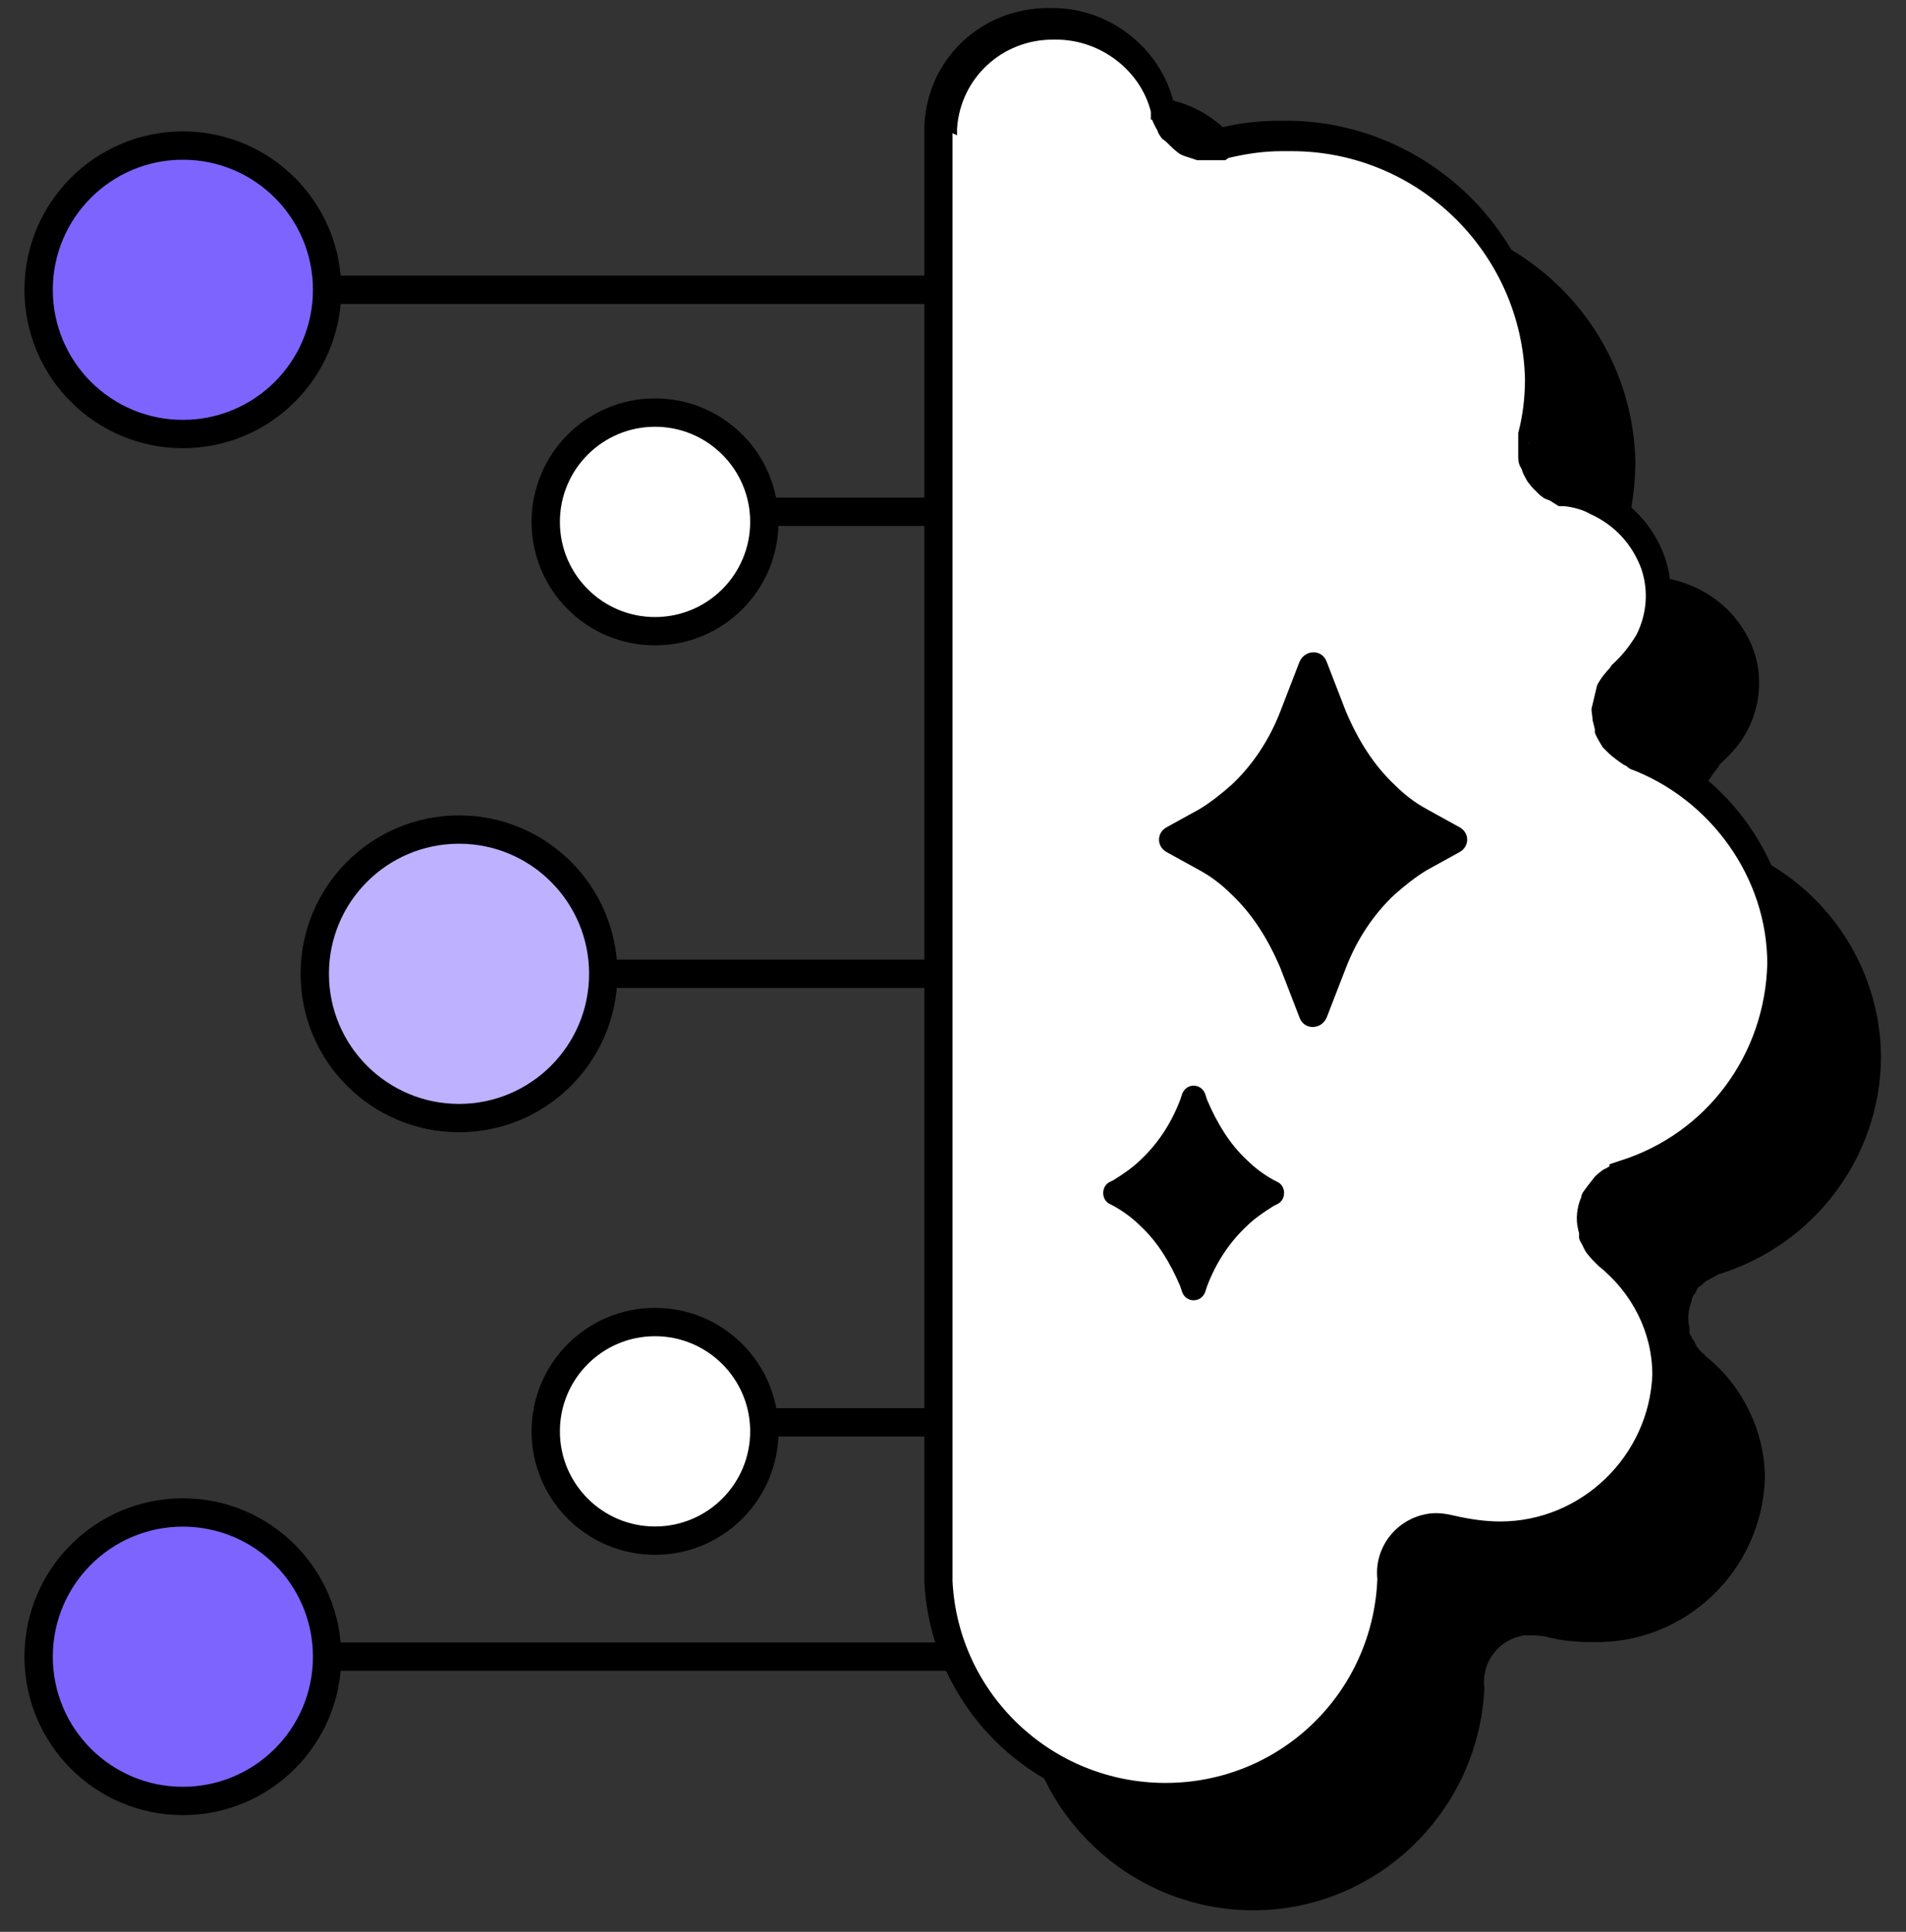
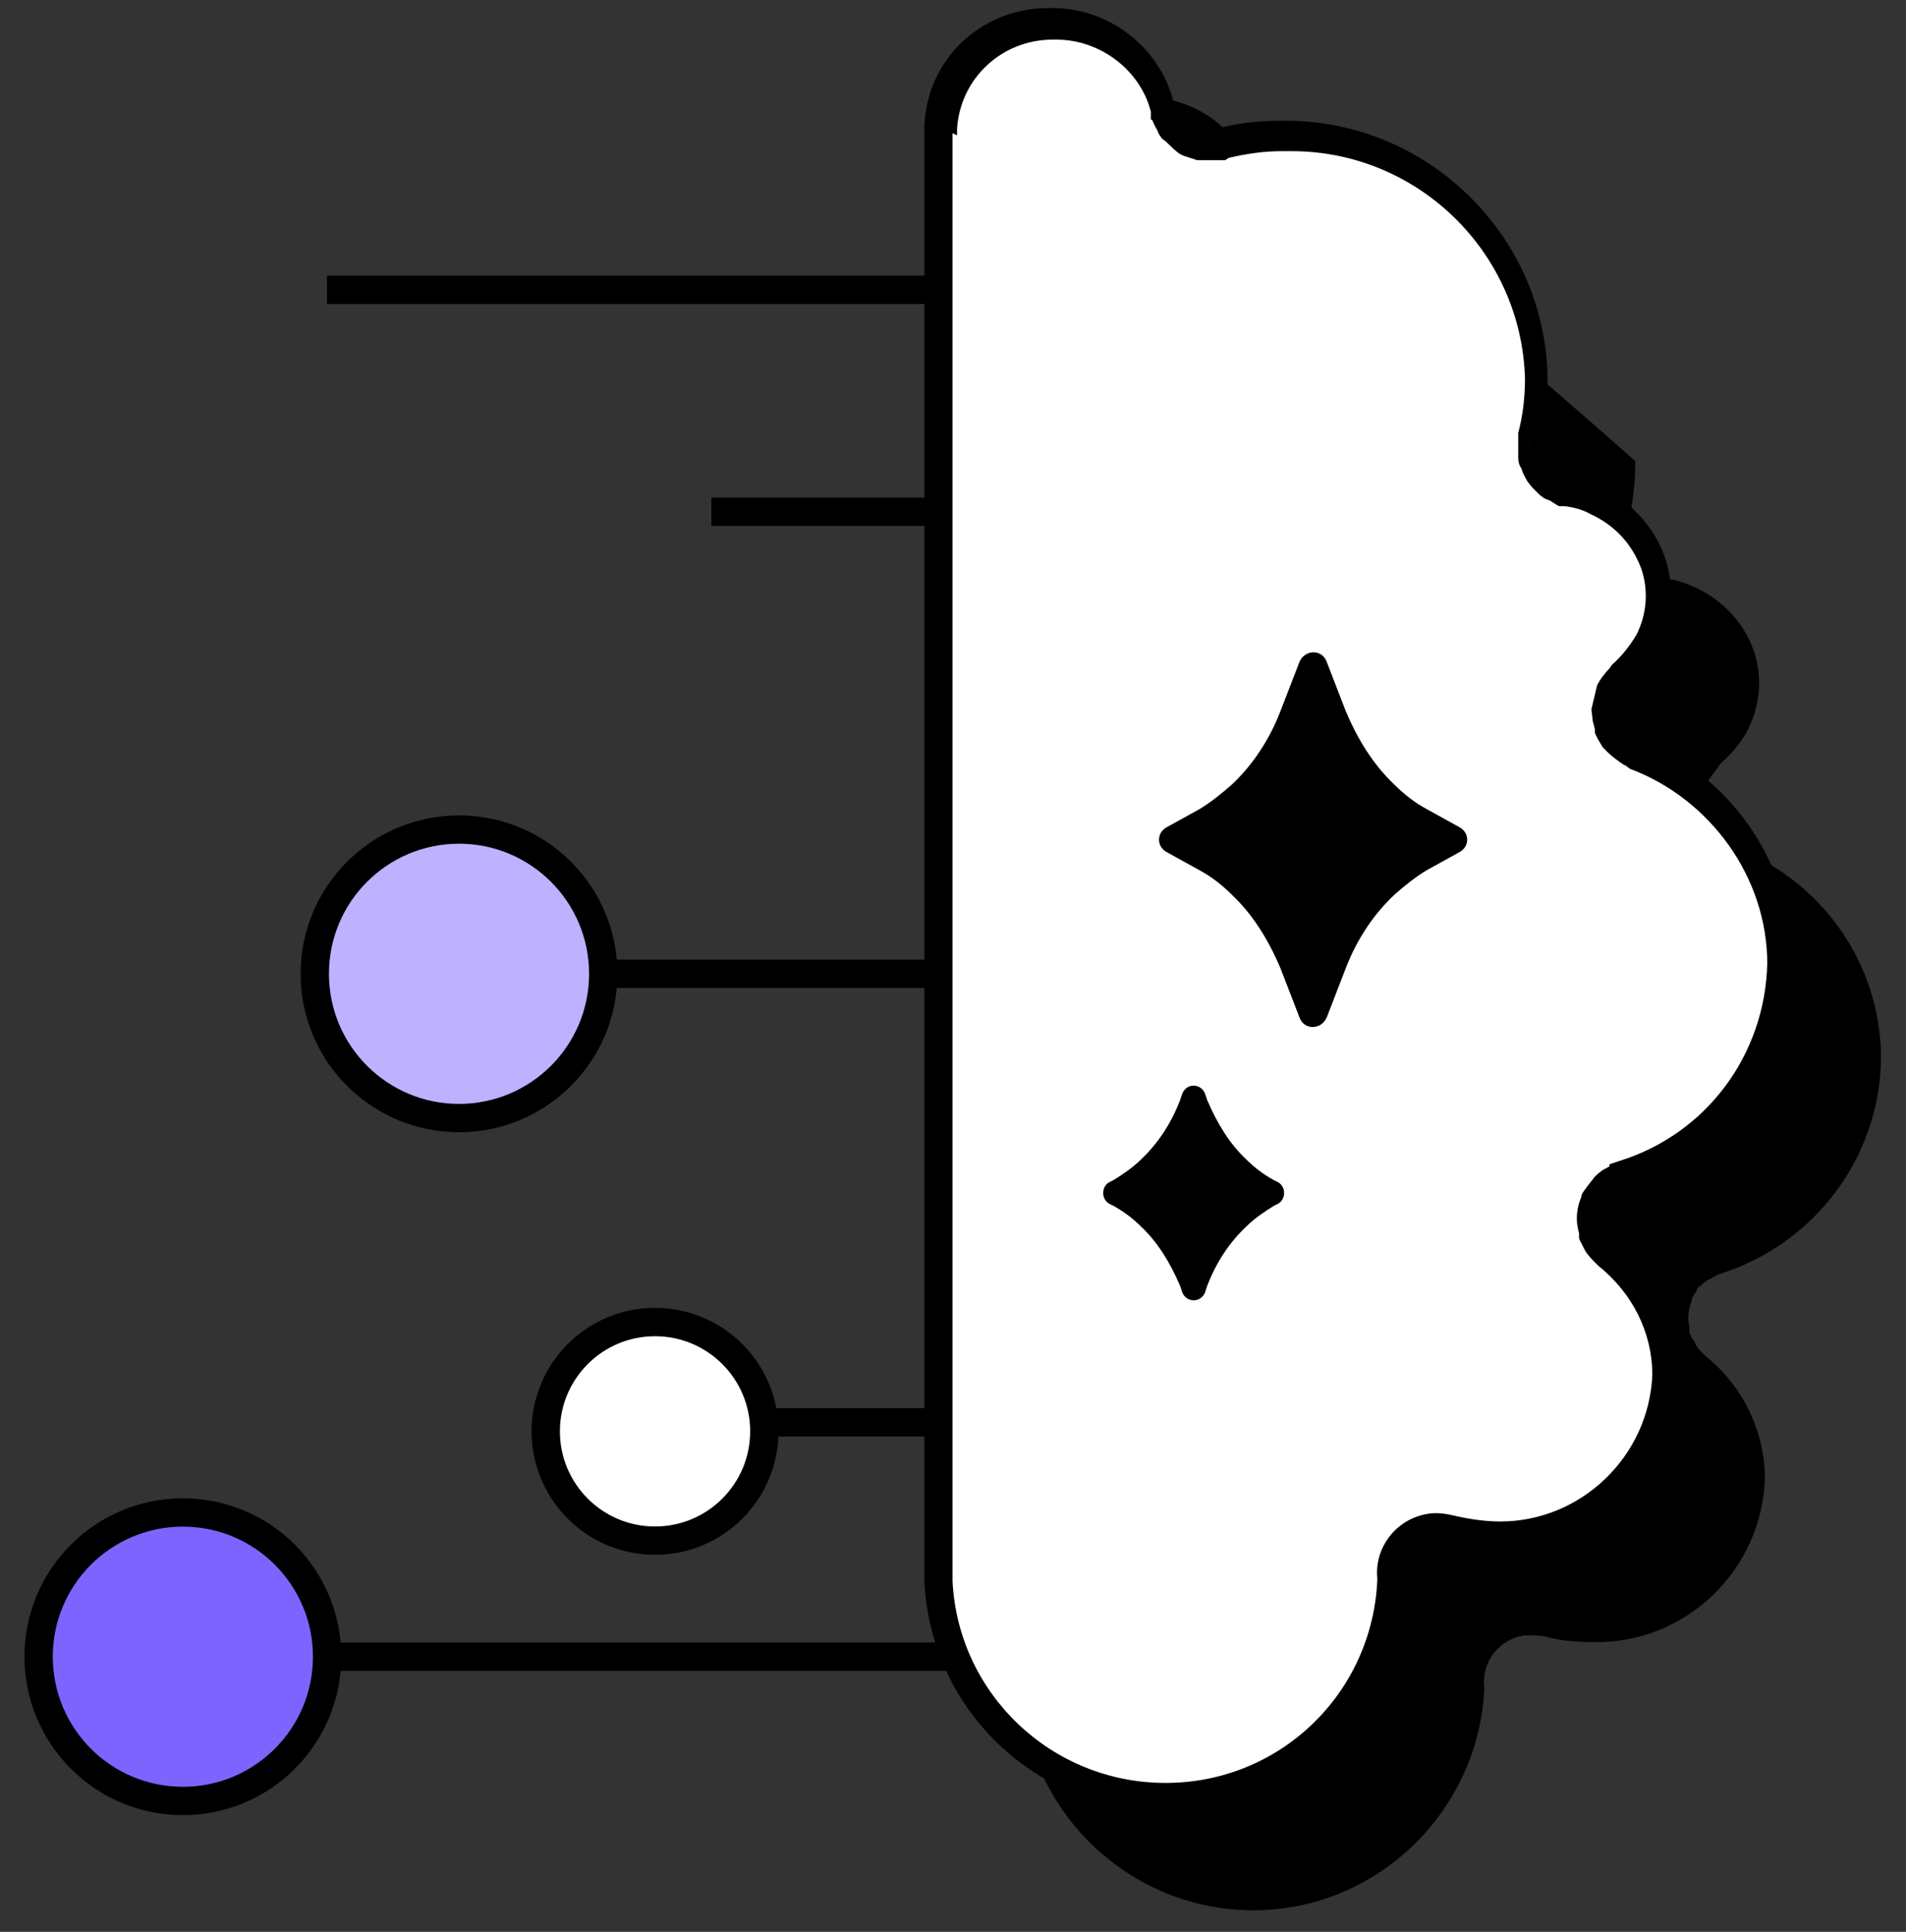
<svg xmlns="http://www.w3.org/2000/svg" width="74" height="75" viewBox="0 0 74 75" fill="none">
  <rect x="0" y="0" width="74" height="75" fill="#333333" stroke="none" />
  <path d="M40.832 19.868H27.619" stroke="black" stroke-width="1.1" stroke-miterlimit="10" />
-   <path d="M25.431 24.506C27.775 24.506 29.675 22.606 29.675 20.262C29.675 17.918 27.775 16.018 25.431 16.018C23.087 16.018 21.188 17.918 21.188 20.262C21.188 22.606 23.087 24.506 25.431 24.506Z" fill="white" stroke="black" stroke-width="1.1" stroke-miterlimit="10" />
  <path d="M40.832 55.22H27.619" stroke="black" stroke-width="1.1" stroke-miterlimit="10" />
  <path d="M25.431 59.813C27.775 59.813 29.675 57.913 29.675 55.569C29.675 53.226 27.775 51.326 25.431 51.326C23.087 51.326 21.188 53.226 21.188 55.569C21.188 57.913 23.087 59.813 25.431 59.813Z" fill="white" stroke="black" stroke-width="1.1" stroke-miterlimit="10" />
  <path d="M17.821 43.407C20.913 43.407 23.421 40.899 23.421 37.806C23.421 34.714 20.913 32.206 17.821 32.206C14.728 32.206 12.221 34.714 12.221 37.806C12.221 40.899 14.728 43.407 17.821 43.407Z" fill="#BEB1FF" stroke="black" stroke-width="1.1" stroke-miterlimit="10" />
  <path d="M40.831 37.806H23.418" stroke="black" stroke-width="1.1" stroke-miterlimit="10" />
  <path d="M7.1 69.919C10.193 69.919 12.7 67.412 12.7 64.319C12.7 61.226 10.193 58.719 7.1 58.719C4.007 58.719 1.5 61.226 1.5 64.319C1.5 67.412 4.007 69.919 7.1 69.919Z" fill="#7E64FF" stroke="black" stroke-width="1.1" stroke-miterlimit="10" />
  <path d="M42.71 64.318H12.697" stroke="black" stroke-width="1.1" stroke-miterlimit="10" />
-   <path d="M7.1 16.851C10.193 16.851 12.7 14.344 12.7 11.251C12.7 8.158 10.193 5.651 7.1 5.651C4.007 5.651 1.5 8.158 1.5 11.251C1.5 14.344 4.007 16.851 7.1 16.851Z" fill="#7E64FF" stroke="black" stroke-width="1.1" stroke-miterlimit="10" />
  <path d="M42.71 11.251H12.697" stroke="black" stroke-width="1.1" stroke-miterlimit="10" />
-   <path d="M39.648 8.014C39.648 8.014 39.648 8.014 39.648 8.057V65.589C39.911 70.401 43.892 74.164 48.661 74.164C53.473 74.164 57.411 70.314 57.63 65.545C57.498 64.539 58.198 63.62 59.205 63.489C59.467 63.489 59.73 63.489 59.992 63.532C60.605 63.707 61.217 63.751 61.83 63.751C65.417 63.839 68.392 60.995 68.523 57.407C68.523 55.57 67.648 53.776 66.205 52.639C66.205 52.639 66.161 52.551 66.117 52.551C65.986 52.42 65.898 52.332 65.811 52.157C65.811 52.07 65.723 52.026 65.68 51.939C65.68 51.895 65.636 51.851 65.592 51.764C65.592 51.72 65.592 51.632 65.592 51.545C65.505 51.195 65.548 50.845 65.68 50.495C65.68 50.364 65.767 50.276 65.855 50.145C65.855 50.101 65.898 50.014 65.942 49.97C65.942 49.97 66.03 49.926 66.073 49.882C66.161 49.795 66.248 49.707 66.38 49.664C66.467 49.62 66.598 49.532 66.686 49.489C66.686 49.489 66.773 49.445 66.817 49.445C70.492 48.264 72.986 44.895 73.03 41.089C73.03 37.414 70.711 34.132 67.255 32.864C67.255 32.864 67.08 32.732 67.036 32.689C66.905 32.601 66.773 32.47 66.642 32.382C66.642 32.382 66.598 32.382 66.555 32.339C66.555 32.251 66.467 32.207 66.423 32.12C66.38 32.032 66.292 31.901 66.248 31.77C66.248 31.682 66.248 31.551 66.205 31.42C66.161 31.289 66.205 31.201 66.205 31.07C66.205 30.939 66.205 30.807 66.248 30.676C66.248 30.589 66.248 30.501 66.292 30.457C66.292 30.457 66.292 30.457 66.292 30.37C66.423 30.151 66.555 29.976 66.73 29.757C66.73 29.757 66.73 29.714 66.773 29.67C67.211 29.276 67.605 28.839 67.867 28.314C68.348 27.351 68.436 26.257 68.086 25.251C67.692 24.157 66.861 23.282 65.811 22.801C65.417 22.626 65.023 22.495 64.63 22.451H64.542C64.542 22.451 64.367 22.364 64.28 22.32C64.148 22.32 64.061 22.232 63.93 22.145C63.842 22.057 63.755 21.97 63.711 21.926C63.623 21.839 63.536 21.751 63.492 21.664C63.448 21.576 63.361 21.445 63.361 21.357C63.317 21.27 63.273 21.139 63.23 21.007C63.186 20.876 63.23 20.789 63.23 20.614C63.23 20.526 63.23 20.395 63.23 20.307C63.23 20.307 63.23 20.307 63.23 20.264C63.405 19.432 63.492 18.689 63.492 17.901C63.361 12.476 58.855 8.232 53.473 8.32C52.642 8.32 51.767 8.407 50.936 8.626H50.236C50.236 8.626 50.017 8.582 49.93 8.495C49.798 8.495 49.711 8.407 49.58 8.364C49.492 8.32 49.405 8.232 49.361 8.145C49.273 8.057 49.186 7.97 49.098 7.882C49.055 7.795 49.011 7.664 48.923 7.576C48.88 7.489 48.836 7.357 48.792 7.27C48.792 7.27 48.792 7.226 48.792 7.182C48.311 5.17 46.517 3.77 44.461 3.77C42.098 3.726 40.13 5.564 39.998 7.926L39.648 8.014Z" fill="black" />
+   <path d="M39.648 8.014C39.648 8.014 39.648 8.014 39.648 8.057V65.589C39.911 70.401 43.892 74.164 48.661 74.164C53.473 74.164 57.411 70.314 57.63 65.545C57.498 64.539 58.198 63.62 59.205 63.489C59.467 63.489 59.73 63.489 59.992 63.532C60.605 63.707 61.217 63.751 61.83 63.751C65.417 63.839 68.392 60.995 68.523 57.407C68.523 55.57 67.648 53.776 66.205 52.639C66.205 52.639 66.161 52.551 66.117 52.551C65.986 52.42 65.898 52.332 65.811 52.157C65.811 52.07 65.723 52.026 65.68 51.939C65.68 51.895 65.636 51.851 65.592 51.764C65.592 51.72 65.592 51.632 65.592 51.545C65.505 51.195 65.548 50.845 65.68 50.495C65.68 50.364 65.767 50.276 65.855 50.145C65.855 50.101 65.898 50.014 65.942 49.97C65.942 49.97 66.03 49.926 66.073 49.882C66.161 49.795 66.248 49.707 66.38 49.664C66.467 49.62 66.598 49.532 66.686 49.489C66.686 49.489 66.773 49.445 66.817 49.445C70.492 48.264 72.986 44.895 73.03 41.089C73.03 37.414 70.711 34.132 67.255 32.864C67.255 32.864 67.08 32.732 67.036 32.689C66.905 32.601 66.773 32.47 66.642 32.382C66.642 32.382 66.598 32.382 66.555 32.339C66.555 32.251 66.467 32.207 66.423 32.12C66.38 32.032 66.292 31.901 66.248 31.77C66.248 31.682 66.248 31.551 66.205 31.42C66.161 31.289 66.205 31.201 66.205 31.07C66.205 30.939 66.205 30.807 66.248 30.676C66.248 30.589 66.248 30.501 66.292 30.457C66.292 30.457 66.292 30.457 66.292 30.37C66.423 30.151 66.555 29.976 66.73 29.757C66.73 29.757 66.73 29.714 66.773 29.67C67.211 29.276 67.605 28.839 67.867 28.314C68.348 27.351 68.436 26.257 68.086 25.251C67.692 24.157 66.861 23.282 65.811 22.801C65.417 22.626 65.023 22.495 64.63 22.451H64.542C64.542 22.451 64.367 22.364 64.28 22.32C64.148 22.32 64.061 22.232 63.93 22.145C63.842 22.057 63.755 21.97 63.711 21.926C63.623 21.839 63.536 21.751 63.492 21.664C63.448 21.576 63.361 21.445 63.361 21.357C63.317 21.27 63.273 21.139 63.23 21.007C63.186 20.876 63.23 20.789 63.23 20.614C63.23 20.526 63.23 20.395 63.23 20.307C63.23 20.307 63.23 20.307 63.23 20.264C63.405 19.432 63.492 18.689 63.492 17.901C52.642 8.32 51.767 8.407 50.936 8.626H50.236C50.236 8.626 50.017 8.582 49.93 8.495C49.798 8.495 49.711 8.407 49.58 8.364C49.492 8.32 49.405 8.232 49.361 8.145C49.273 8.057 49.186 7.97 49.098 7.882C49.055 7.795 49.011 7.664 48.923 7.576C48.88 7.489 48.836 7.357 48.792 7.27C48.792 7.27 48.792 7.226 48.792 7.182C48.311 5.17 46.517 3.77 44.461 3.77C42.098 3.726 40.13 5.564 39.998 7.926L39.648 8.014Z" fill="black" />
  <path d="M36.457 5.038V61.388C36.719 66.113 40.613 69.788 45.294 69.788C50.02 69.788 53.87 66.025 54.044 61.344C53.957 60.469 54.526 59.463 55.488 59.332C55.926 59.288 56.363 59.376 56.801 59.463C60.694 60.207 64.588 57.45 64.719 53.382C64.719 52.026 64.238 50.713 63.407 49.663C62.663 48.744 61.132 47.825 62.051 46.425C62.444 45.857 63.101 45.507 63.713 45.244C66.907 43.888 69.051 40.869 69.094 37.369C69.094 35.357 68.307 33.344 67.038 31.813C66.382 31.026 65.551 30.369 64.676 29.844C64.019 29.451 63.188 29.188 62.663 28.619C61.963 27.832 62.401 26.869 63.013 26.125C63.932 25.076 64.676 23.807 64.37 22.363C64.107 21.05 63.101 19.869 61.832 19.388C60.87 19.038 59.601 18.907 59.382 17.682C59.338 17.332 59.382 16.982 59.426 16.632C59.819 14.007 59.426 11.557 57.895 9.369C56.538 7.488 54.526 6.088 52.294 5.519C52.163 5.519 52.032 5.475 51.901 5.432C51.069 5.257 50.238 5.213 49.363 5.3C48.576 5.344 47.788 5.607 47.001 5.607C46.476 5.607 45.907 5.432 45.513 5.038C45.12 4.6 44.988 3.988 44.77 3.419C44.157 1.844 42.495 0.838 40.832 0.882C38.513 0.838 36.588 2.632 36.457 5.082V5.038Z" fill="white" />
  <path d="M45.251 70.312C40.264 70.312 36.151 66.419 35.889 61.431V4.906C35.976 2.325 38.076 0.312 40.701 0.312C40.745 0.312 40.832 0.312 40.876 0.312C43.064 0.312 45.032 1.844 45.557 3.944H45.601V4.162C45.601 4.206 45.601 4.25 45.645 4.294C45.645 4.338 45.732 4.425 45.732 4.513C45.776 4.6 45.864 4.644 45.951 4.731C46.039 4.819 46.126 4.906 46.17 4.906C46.17 4.906 46.257 4.906 46.345 4.95L46.564 5.037H47.089C48.007 4.775 48.882 4.688 49.714 4.688C49.801 4.688 49.845 4.688 49.932 4.688C55.401 4.688 59.951 9.106 60.082 14.575C60.082 15.406 59.995 16.238 59.82 16.938V17.113C59.82 17.331 59.82 17.419 59.82 17.506C59.82 17.55 59.82 17.594 59.864 17.637L59.995 17.944C59.995 17.944 60.082 18.031 60.082 18.075L60.301 18.294C60.301 18.294 60.432 18.381 60.476 18.381C60.564 18.425 60.651 18.469 60.695 18.469H60.87C61.307 18.6 61.701 18.688 62.095 18.906C63.276 19.431 64.195 20.394 64.632 21.619C65.026 22.756 64.939 24.025 64.414 25.075C64.107 25.644 63.757 26.081 63.32 26.475L63.189 26.606C63.189 26.606 63.014 26.825 62.926 26.913L62.795 27.306V27.525C62.795 27.525 62.795 27.613 62.795 27.7V27.962C62.795 27.962 62.926 28.137 62.97 28.181L63.101 28.356C63.101 28.356 63.276 28.488 63.407 28.575L63.626 28.706C67.17 30.062 69.532 33.475 69.576 37.237C69.532 41.131 67.082 44.544 63.495 45.812V45.987H63.057C63.057 45.987 62.839 46.119 62.795 46.163C62.707 46.163 62.664 46.25 62.62 46.294L62.445 46.513C62.445 46.513 62.401 46.6 62.357 46.688C62.27 46.95 62.226 47.169 62.314 47.431L61.789 47.562H62.357C62.357 47.562 62.357 47.65 62.401 47.694L62.489 47.825C62.489 47.825 62.62 47.956 62.707 48.044L62.357 48.481L62.795 48.175C64.282 49.356 65.201 51.237 65.245 53.206C65.114 56.969 62.007 59.944 58.289 59.944C57.632 59.944 56.889 59.856 56.232 59.681C56.057 59.638 55.882 59.594 55.707 59.638C55.007 59.725 54.526 60.381 54.614 61.081C54.439 66.156 50.326 70.094 45.295 70.138L45.251 70.312ZM36.982 5.169V61.388C37.201 65.763 40.832 69.219 45.251 69.219C49.714 69.219 53.301 65.719 53.476 61.3C53.345 60.075 54.22 58.938 55.489 58.763C55.795 58.719 56.145 58.763 56.495 58.85C57.064 58.981 57.676 59.069 58.245 59.069C61.395 59.069 64.02 56.531 64.151 53.381C64.151 51.719 63.364 50.188 62.051 49.138L61.876 48.962C61.876 48.962 61.614 48.7 61.526 48.525L61.395 48.263C61.395 48.263 61.307 48.131 61.307 48.044V47.869C61.307 47.869 61.264 47.737 61.264 47.694C61.176 47.344 61.22 46.862 61.395 46.469C61.395 46.337 61.526 46.206 61.614 46.075L61.92 45.681C61.92 45.681 62.139 45.462 62.314 45.375C62.357 45.375 62.445 45.288 62.489 45.288V45.2L62.882 45.069C66.251 44.019 68.526 40.956 68.614 37.413C68.614 34.087 66.426 31.025 63.276 29.844L63.101 29.712C63.101 29.712 63.057 29.712 63.014 29.669L62.882 29.581C62.882 29.581 62.576 29.363 62.445 29.231L62.226 29.012L62.095 28.794C62.095 28.794 61.964 28.575 61.92 28.444V28.312L61.832 27.962C61.832 27.831 61.789 27.656 61.789 27.525L62.007 26.606C62.139 26.344 62.357 26.081 62.489 25.95L62.576 25.819C62.97 25.469 63.276 25.075 63.539 24.637C63.932 23.85 64.02 22.931 63.714 22.056C63.364 21.137 62.707 20.394 61.745 19.956C61.439 19.781 61.089 19.694 60.739 19.65H60.52C60.52 19.65 60.301 19.519 60.17 19.431C60.17 19.431 60.039 19.387 59.951 19.344L59.776 19.212L59.557 18.994C59.557 18.994 59.339 18.775 59.251 18.6C59.207 18.512 59.12 18.381 59.076 18.206C58.989 18.075 58.945 17.944 58.945 17.769C58.945 17.637 58.945 17.462 58.945 17.331C58.945 17.2 58.945 17.069 58.945 16.938V16.806C59.12 16.15 59.207 15.45 59.207 14.706C59.076 9.806 55.051 5.869 50.151 5.869H49.757C49.101 5.869 48.445 5.956 47.701 6.131L47.57 6.219H46.564H46.476C46.345 6.175 46.214 6.131 46.082 6.088C46.082 6.088 45.907 6.044 45.776 5.956C45.601 5.825 45.514 5.737 45.426 5.65C45.339 5.562 45.251 5.475 45.12 5.388C44.989 5.213 44.945 5.125 44.945 5.081C44.814 4.862 44.77 4.731 44.726 4.644H44.682V4.338C44.289 2.763 42.757 1.538 41.007 1.538C41.007 1.538 40.92 1.538 40.876 1.538C38.907 1.538 37.289 3.025 37.157 4.994V5.256L36.982 5.169ZM59.601 17.113L59.339 17.2H59.776L59.601 17.113Z" fill="black" />
  <path d="M55.4 31.417C54.918 31.155 54.525 30.849 54.131 30.455C53.343 29.711 52.731 28.749 52.25 27.611L51.506 25.686C51.331 25.205 50.675 25.205 50.456 25.686L49.712 27.611C49.275 28.749 48.618 29.711 47.831 30.455C47.437 30.805 47 31.155 46.562 31.417L45.293 32.117C44.9 32.336 44.9 32.861 45.293 33.08L46.562 33.78C47.043 34.042 47.437 34.349 47.831 34.742C48.618 35.486 49.231 36.449 49.712 37.586L50.456 39.511C50.631 39.992 51.287 39.992 51.506 39.511L52.25 37.586C52.687 36.449 53.343 35.486 54.131 34.742C54.525 34.392 54.962 34.042 55.4 33.78L56.668 33.08C57.062 32.861 57.062 32.336 56.668 32.117L55.4 31.417Z" fill="black" />
  <path d="M49.449 45.812C49.056 45.594 48.706 45.331 48.399 45.025C47.743 44.413 47.262 43.625 46.868 42.706L46.781 42.444C46.605 42.05 46.081 42.05 45.906 42.444L45.818 42.706C45.468 43.625 44.943 44.413 44.287 45.025C43.98 45.331 43.587 45.594 43.237 45.812L43.062 45.9C42.755 46.075 42.755 46.556 43.062 46.731L43.237 46.819C43.63 47.038 43.98 47.3 44.287 47.606C44.943 48.219 45.424 49.006 45.818 49.925L45.906 50.188C46.081 50.581 46.605 50.581 46.781 50.188L46.868 49.925C47.218 49.006 47.743 48.219 48.399 47.606C48.706 47.3 49.099 47.038 49.449 46.819L49.624 46.731C49.931 46.556 49.931 46.075 49.624 45.9L49.449 45.812Z" fill="black" />
</svg>